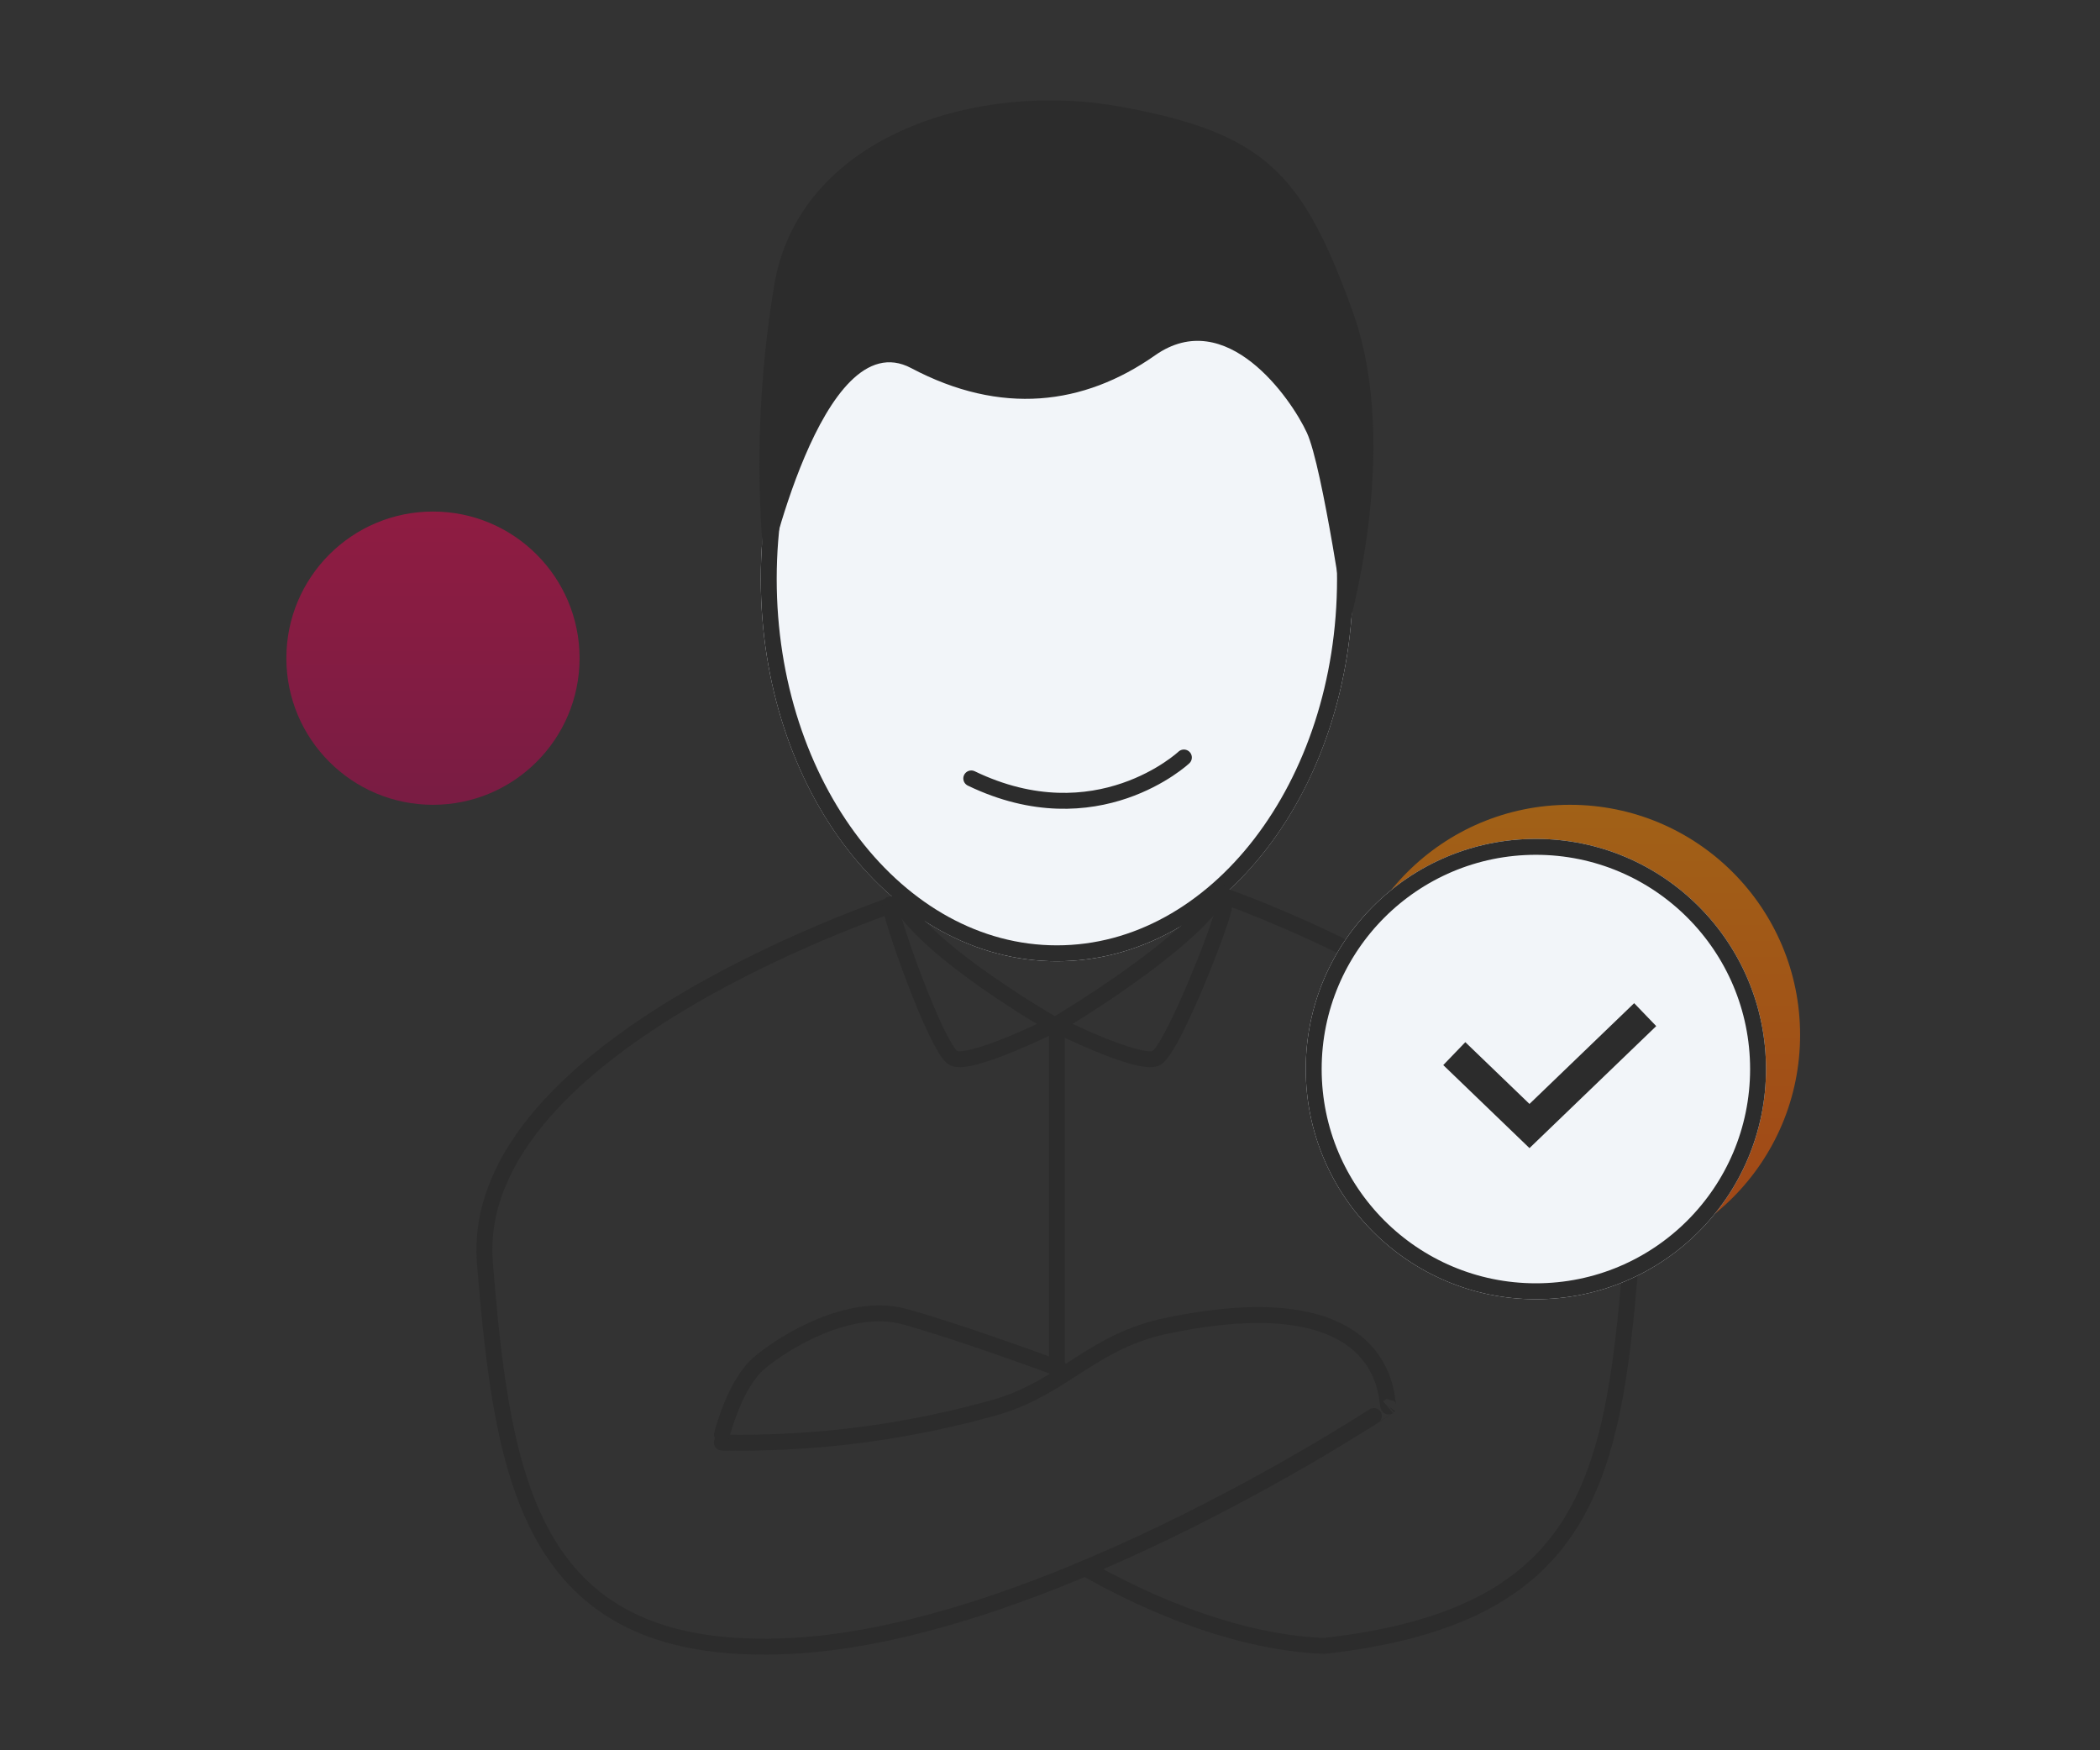
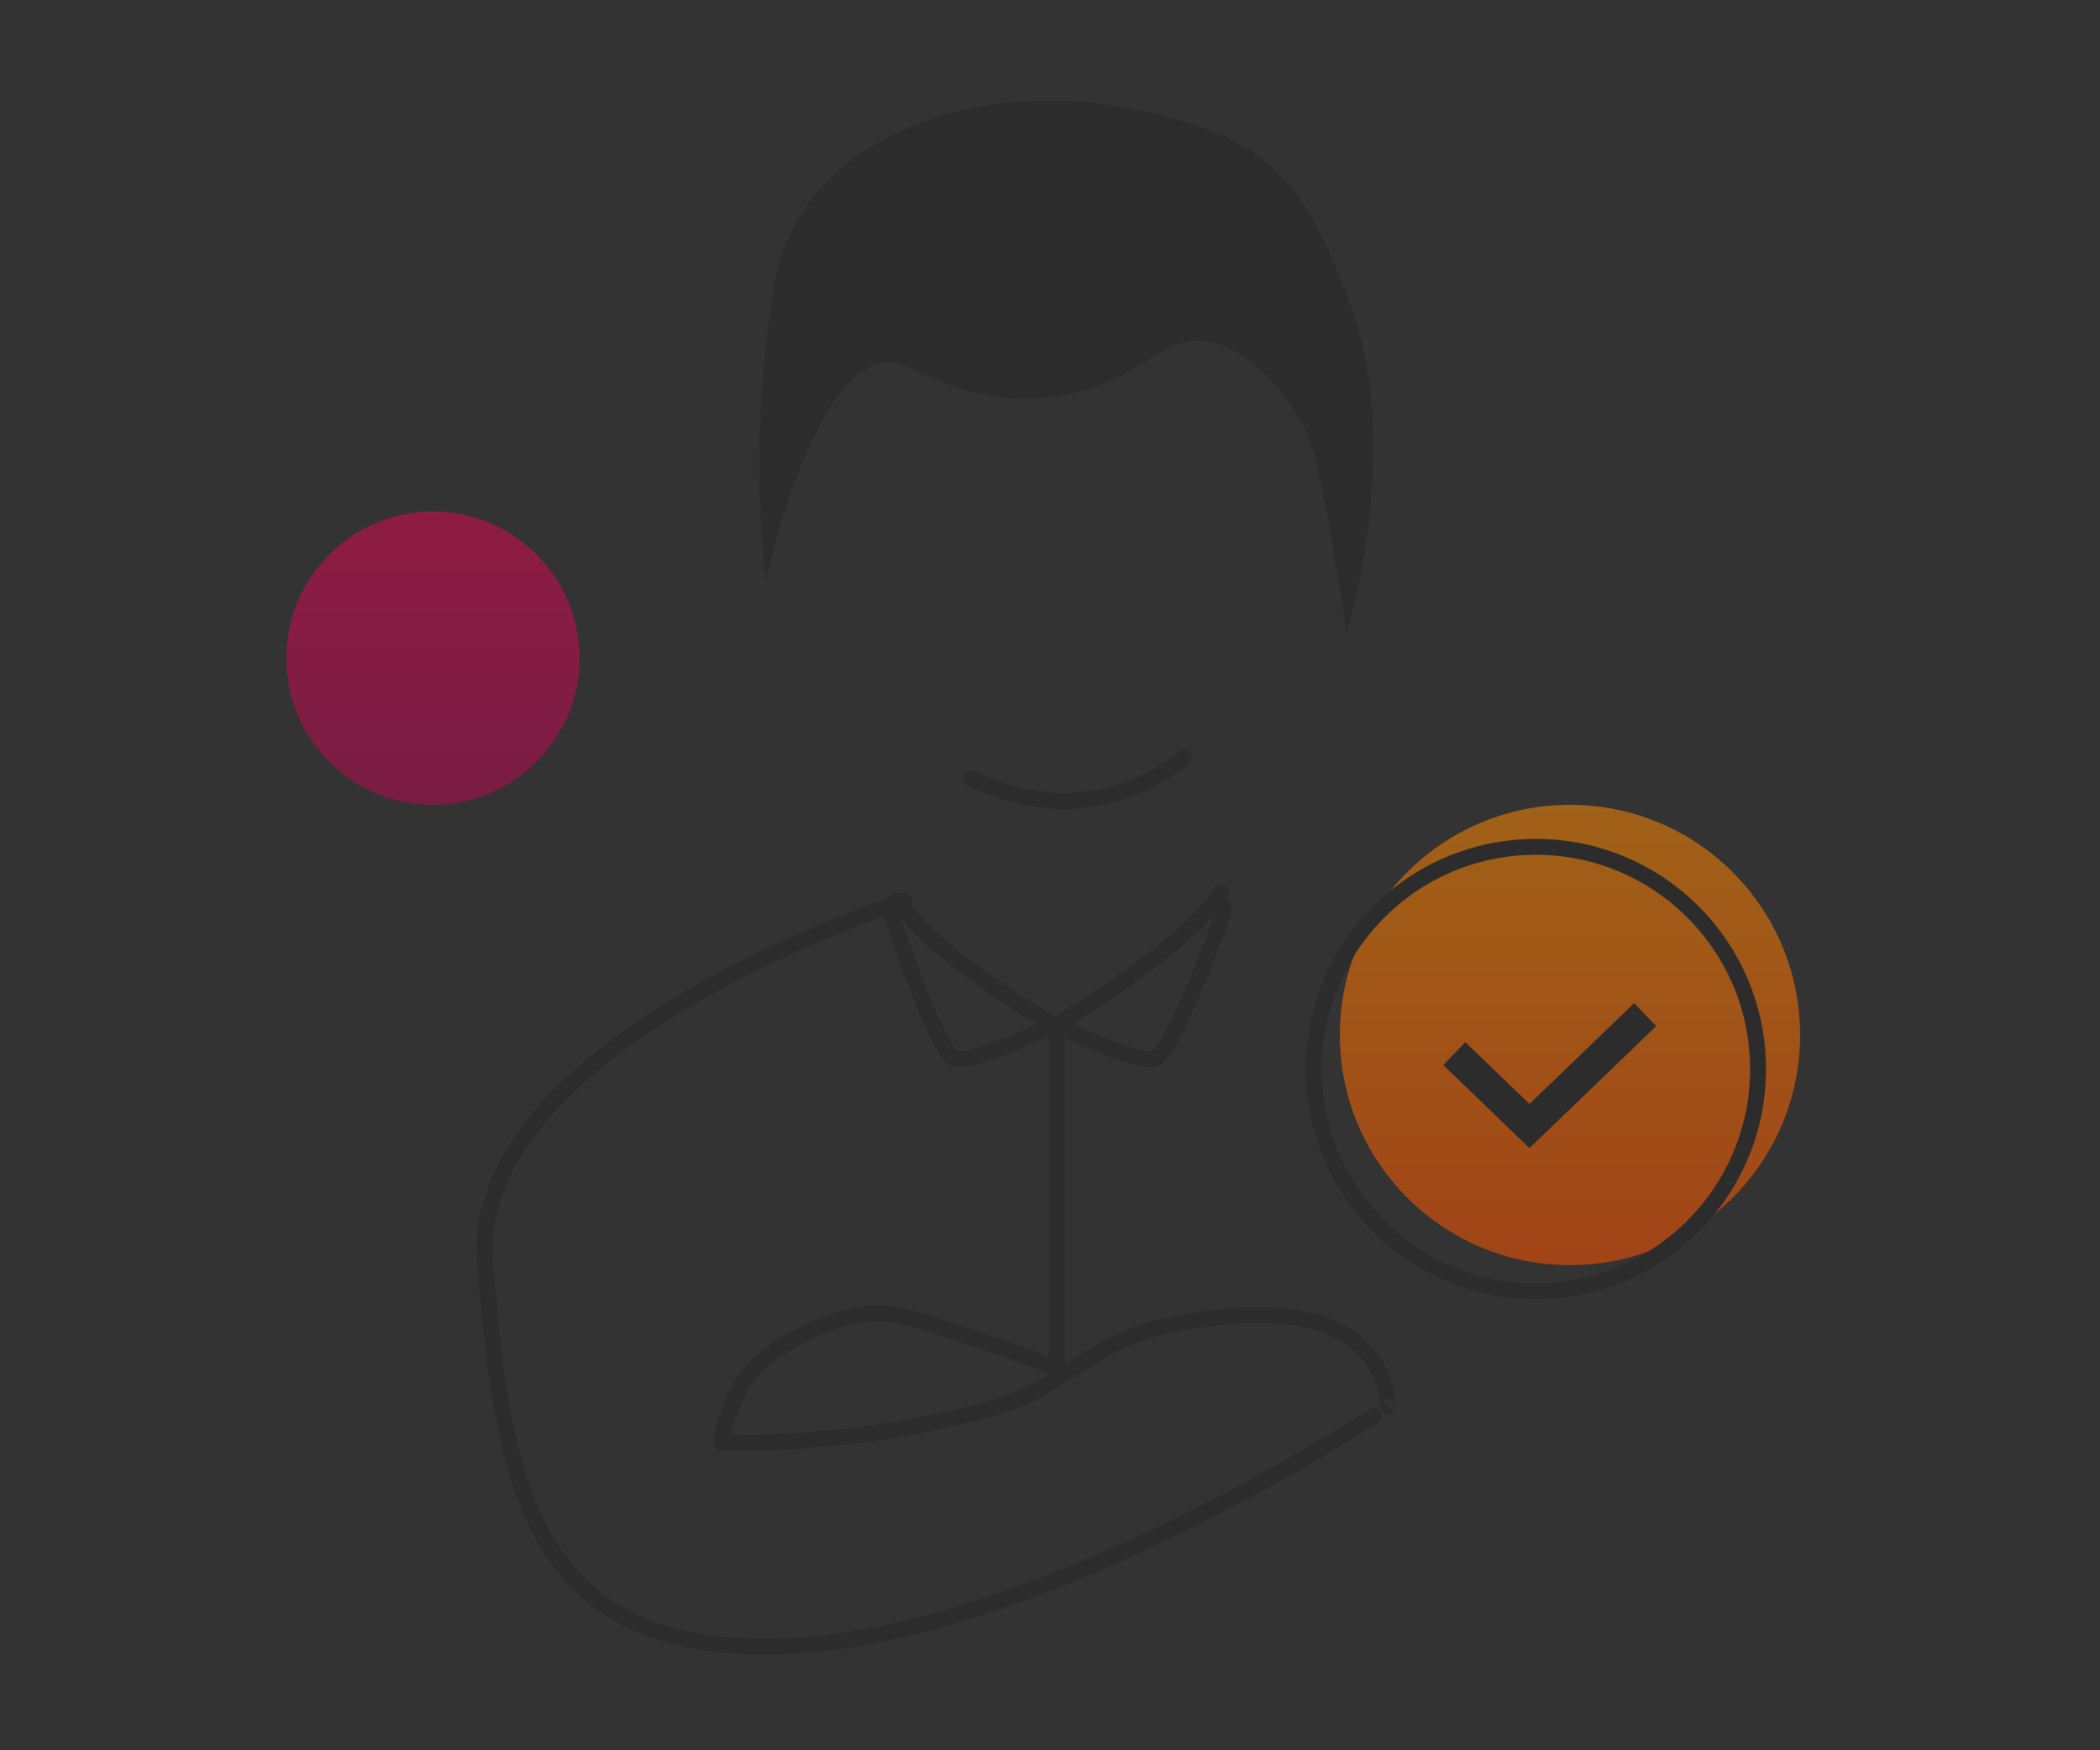
<svg xmlns="http://www.w3.org/2000/svg" width="132" height="110" viewBox="0 0 132 110" fill="none">
  <rect x="0" y="0" width="132" height="110" fill="#333333" stroke="none" />
-   <path d="M66.432 60.412C76.711 60.412 85.043 49.655 85.043 36.386C85.043 23.117 76.711 12.36 66.432 12.36C56.154 12.36 47.821 23.117 47.821 36.386C47.821 49.655 56.154 60.412 66.432 60.412Z" fill="#F2F5F9" />
-   <path d="M66.432 59.912C76.435 59.912 84.543 49.379 84.543 36.386C84.543 23.393 76.435 12.86 66.432 12.86C56.43 12.86 48.321 23.393 48.321 36.386C48.321 49.379 56.43 59.912 66.432 59.912Z" stroke="#2C2C2C" />
  <path d="M74.416 47.606C74.416 47.606 68.951 52.731 61.051 48.922" stroke="#2C2C2C" stroke-linecap="round" />
  <path d="M48.131 36.493C48.131 36.493 51.631 20.145 57.272 23.133C62.913 26.121 68.121 25.483 72.602 22.333C77.083 19.183 81.151 25.039 82.147 27.196C83.143 29.353 84.647 39.816 84.647 39.816C84.647 39.816 88.168 28.259 85.017 19.552C81.866 10.845 79.493 8.385 70.531 6.721C61.569 5.057 50.56 8.417 48.731 17.546C47.649 23.803 47.447 30.18 48.131 36.493Z" fill="#2C2C2C" />
  <path d="M56.851 56.605C56.851 56.605 29.351 65.454 30.482 79.391C31.613 93.328 33.374 104.302 49.754 103.441C66.134 102.58 87.319 88.363 87.292 88.387C87.052 88.711 88.06 80.24 73.313 83.326C68.726 84.286 66.923 87.104 62.778 88.387C57.121 90.005 51.255 90.772 45.373 90.662" stroke="#2C2C2C" stroke-linecap="round" />
-   <path d="M76.677 56.214C76.677 56.214 103.627 65.453 102.498 79.391C101.369 93.329 99.575 101.607 83.227 103.441C79.304 103.301 74.127 101.89 68.343 98.636" stroke="#2C2C2C" stroke-linecap="round" />
  <path d="M45.379 90.164C45.379 90.164 46.159 86.996 47.721 85.664C49.283 84.332 53.42 81.809 56.852 82.745C60.285 83.681 66.608 86.023 66.608 86.023" stroke="#2C2C2C" stroke-linecap="round" />
  <path opacity="0.54" d="M98.684 79.509C106.673 79.509 113.149 73.033 113.149 65.044C113.149 57.055 106.673 50.579 98.684 50.579C90.695 50.579 84.219 57.055 84.219 65.044C84.219 73.033 90.695 79.509 98.684 79.509Z" fill="url(#paint0_linear_651_8555)" />
-   <path d="M96.541 81.652C104.53 81.652 111.006 75.176 111.006 67.187C111.006 59.198 104.53 52.722 96.541 52.722C88.552 52.722 82.076 59.198 82.076 67.187C82.076 75.176 88.552 81.652 96.541 81.652Z" fill="#F2F5F9" />
  <path d="M96.541 81.152C104.254 81.152 110.506 74.9 110.506 67.187C110.506 59.474 104.254 53.222 96.541 53.222C88.829 53.222 82.576 59.474 82.576 67.187C82.576 74.9 88.829 81.152 96.541 81.152Z" stroke="#2C2C2C" />
  <path opacity="0.45" d="M27.215 50.579C32.304 50.579 36.43 46.453 36.43 41.364C36.43 36.275 32.304 32.149 27.215 32.149C22.126 32.149 18 36.275 18 41.364C18 46.453 22.126 50.579 27.215 50.579Z" fill="url(#paint1_linear_651_8555)" />
  <path d="M66.433 64.421V85.621" stroke="#2C2C2C" stroke-linecap="round" />
  <path d="M76.931 56.917C77.117 57.228 73.719 66.009 72.662 66.506C71.605 67.003 66.408 64.42 66.408 64.42" stroke="#2C2C2C" stroke-linecap="round" />
  <path d="M66.389 64.392C66.389 64.392 74.874 59.382 76.733 56.068" stroke="#2C2C2C" stroke-linecap="round" />
  <path d="M55.976 56.836C55.789 57.147 58.891 66.009 59.949 66.506C61.007 67.003 66.201 64.42 66.201 64.42" stroke="#2C2C2C" stroke-linecap="round" />
  <path d="M66.22 64.393C66.22 64.393 58.344 59.893 56.486 56.582" stroke="#2C2C2C" stroke-linecap="round" />
  <path d="M91.412 66.217L96.139 70.767L103.412 63.767" stroke="#2C2C2C" stroke-width="2" />
  <defs>
    <linearGradient id="paint0_linear_651_8555" x1="98.684" y1="50.579" x2="98.684" y2="79.509" gradientUnits="userSpaceOnUse">
      <stop stop-color="#FF8900" />
      <stop offset="1" stop-color="#FF5400" />
    </linearGradient>
    <linearGradient id="paint1_linear_651_8555" x1="27.215" y1="32.149" x2="27.215" y2="50.579" gradientUnits="userSpaceOnUse">
      <stop stop-color="#FF0054" />
      <stop offset="1" stop-color="#CF0057" />
    </linearGradient>
  </defs>
</svg>